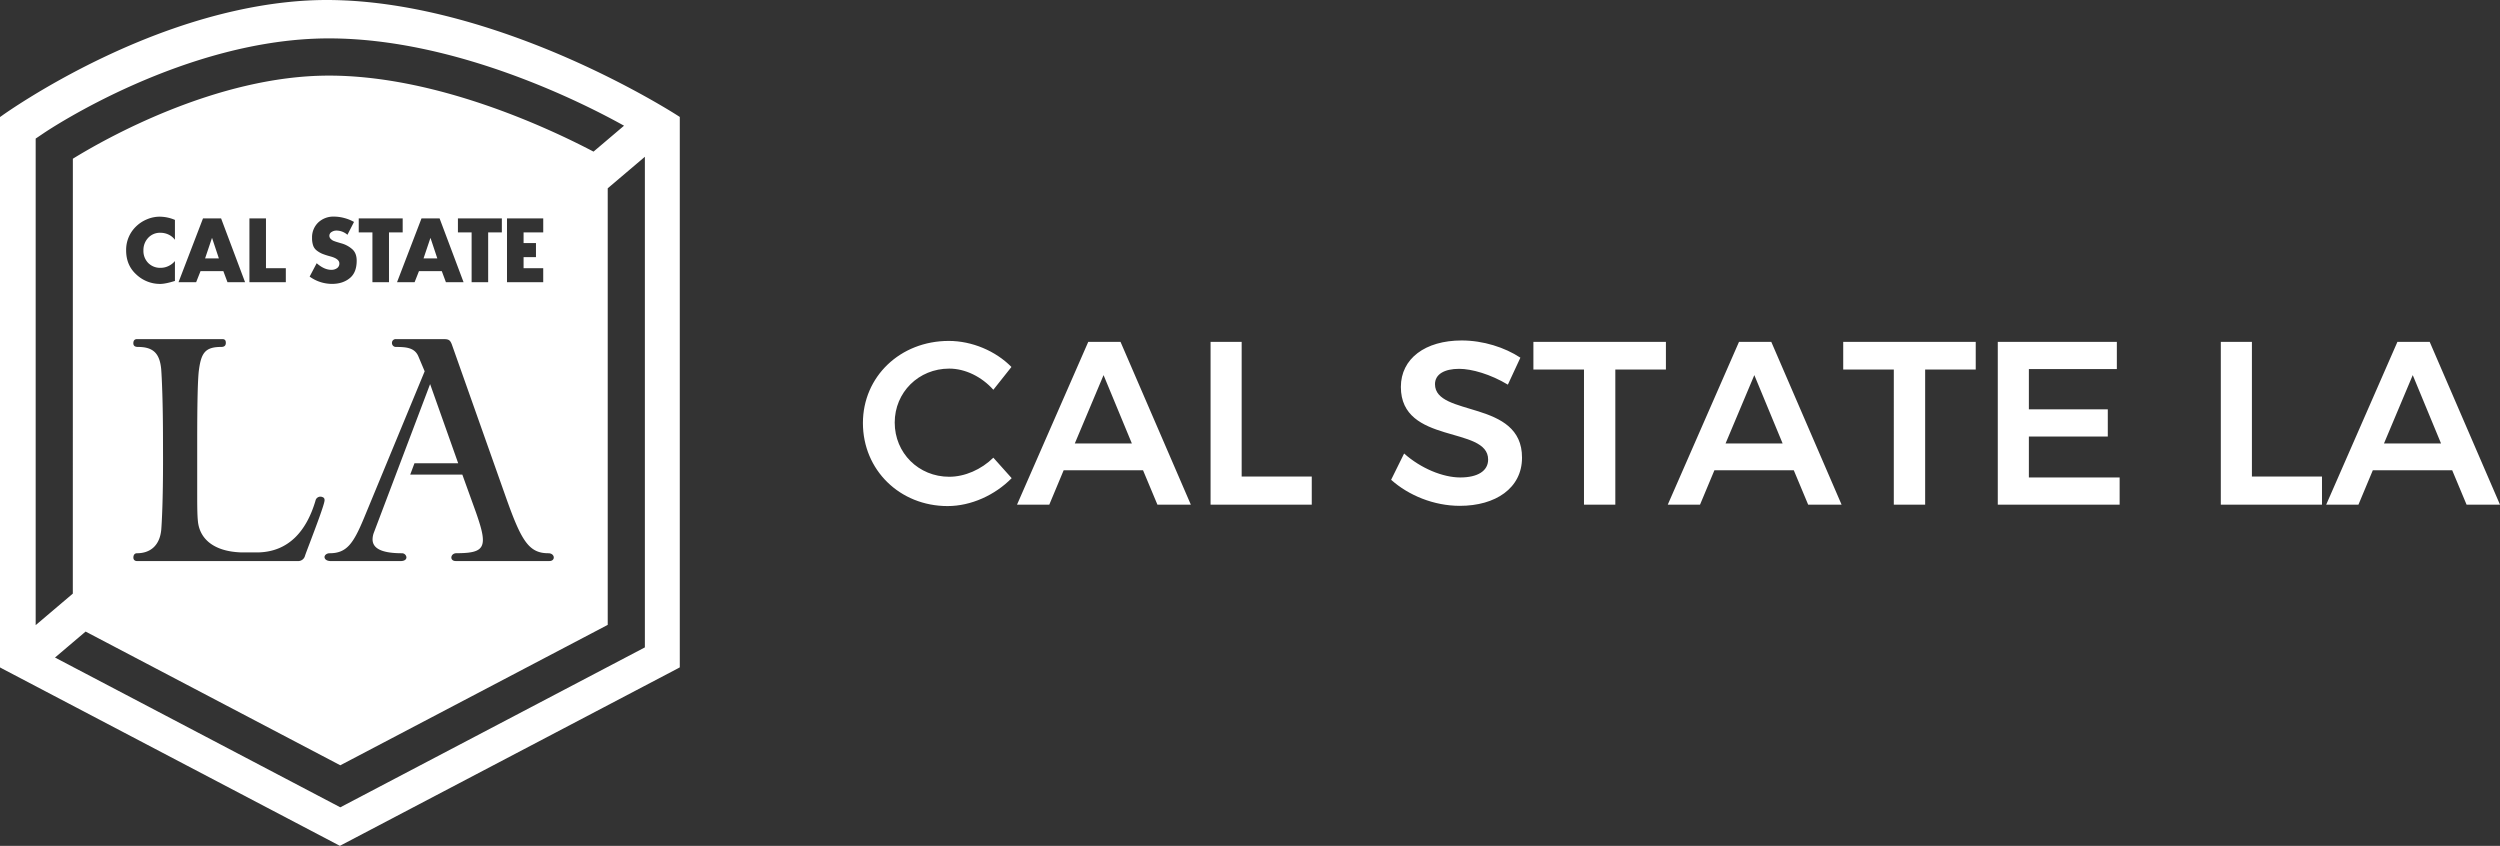
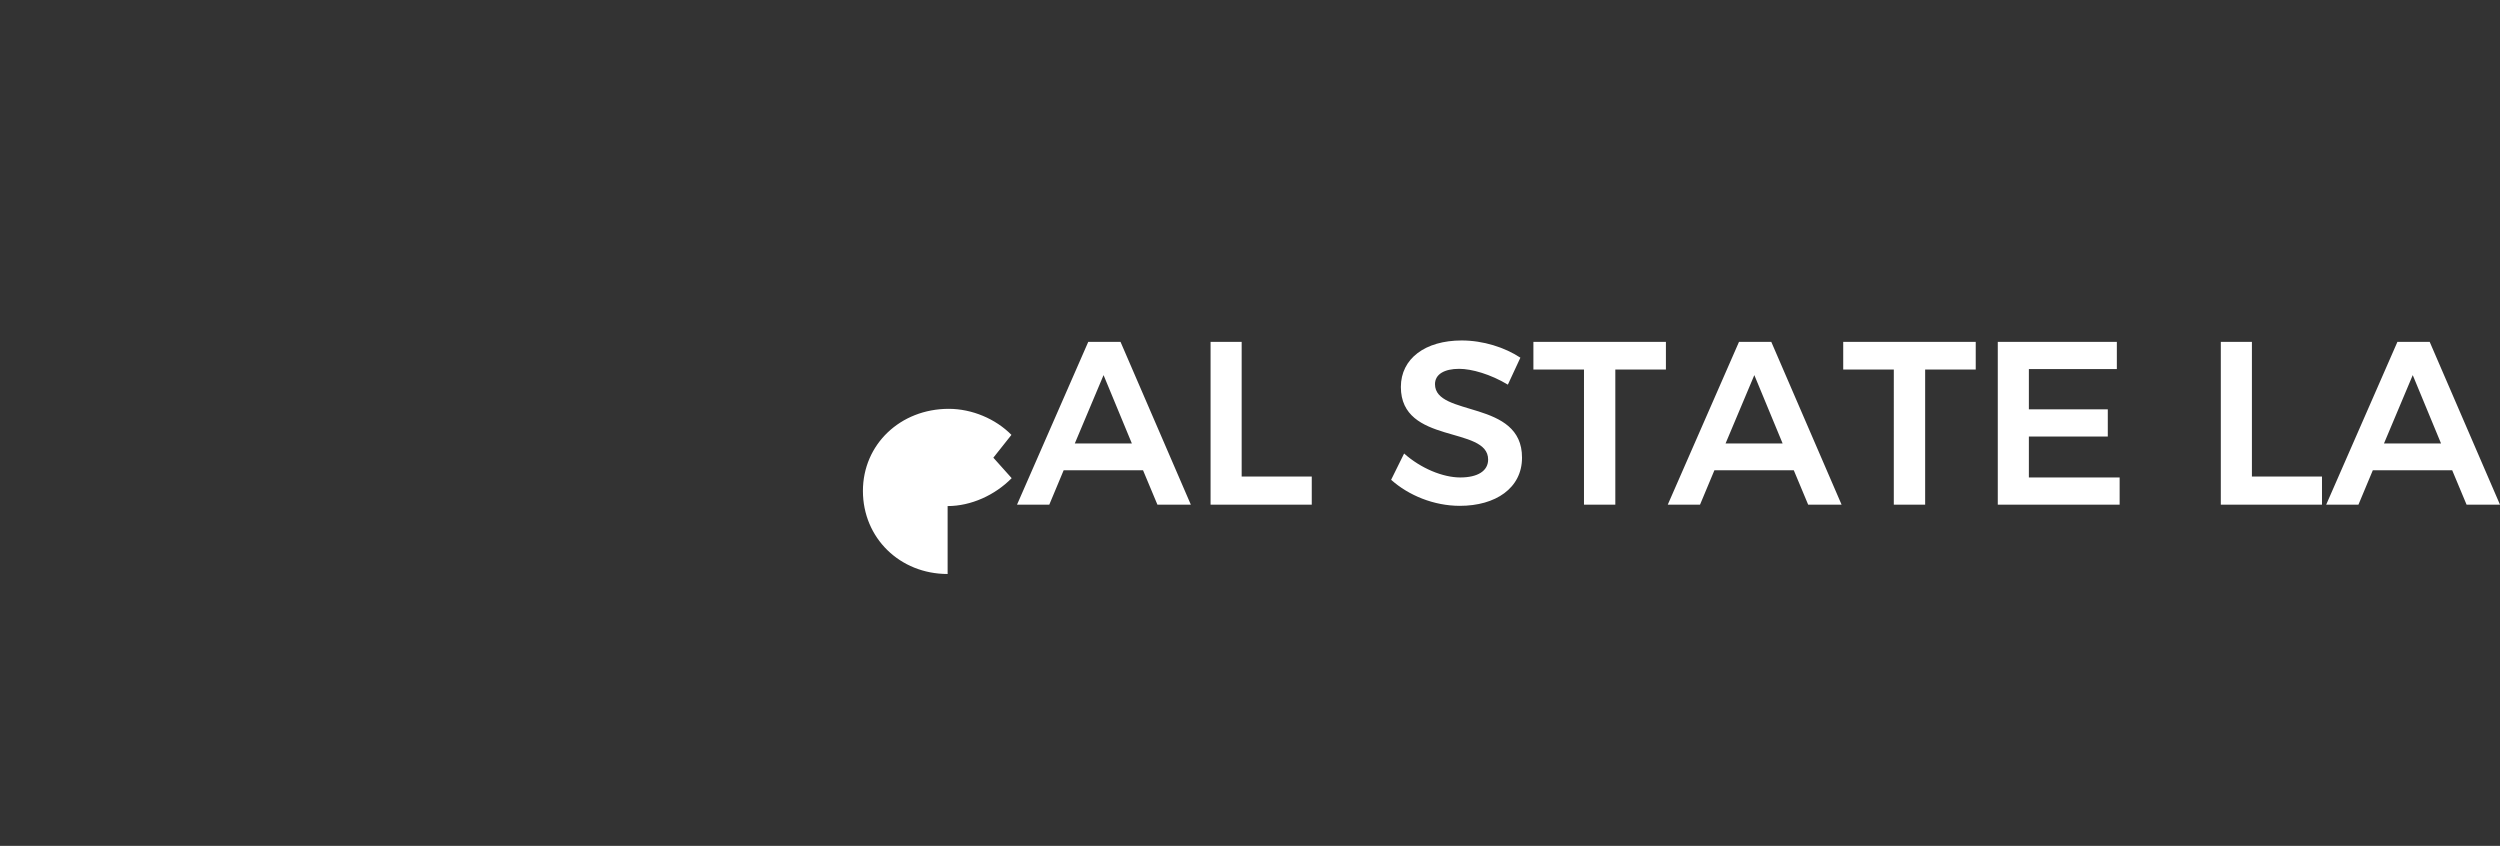
<svg xmlns="http://www.w3.org/2000/svg" width="206.32" height="69.806" viewBox="0 0 206.32 69.806">
  <rect x="0" y="0" width="206.32" height="69.806" fill="#333333" stroke="none" />
  <g fill="#FFF" fill-rule="evenodd">
-     <path d="M8.458 4.773C16.716.827 23.069 0 26.945 0c7.396 0 14.88 2.595 19.857 4.77 5.384 2.352 9.08 4.741 9.117 4.764l.182.117v45.425l-.215.117-27.648 14.515-.188.098-.186-.098L.215 55.197 0 55.08V9.66l.167-.116c.032-.025 3.36-2.416 8.29-4.771zM27.14 6.24c-9.323 0-18.591 5.294-21.127 6.859L6.009 48.99l-3.065 2.602V11.437l.676-.456c.476-.319 11.709-7.812 23.52-7.812 10.554 0 21.131 5.406 24.36 7.206l-2.518 2.138c-3.874-2.03-13.03-6.273-21.842-6.273zm23.014 45.33V15.54l3.066-2.602v40.49L28.084 66.626 4.54 54.265l2.524-2.143 21.02 11.035 22.07-11.587zM14.437 18.148v1.642a1.38 1.38 0 0 0-.526-.43c-.21-.1-.44-.151-.673-.15a1.318 1.318 0 0 0-1.01.42c-.262.282-.402.655-.391 1.04a1.416 1.416 0 0 0 .394 1.032 1.38 1.38 0 0 0 1.029.401c.224 0 .446-.052.647-.15.204-.096.385-.236.53-.409v1.642c-.53.164-.932.245-1.205.245a2.84 2.84 0 0 1-1.98-.776c-.561-.507-.842-1.171-.842-1.992a2.668 2.668 0 0 1 .773-1.928 2.84 2.84 0 0 1 .92-.625 2.71 2.71 0 0 1 1.081-.228c.431.005.857.095 1.253.266zm1.75 5.143.363-.916h1.882l.342.916h1.452l-1.98-5.269h-1.492l-2.022 5.27h1.455zm1.318-3.643.558 1.677h-1.137l.565-1.677h.014zm4.446-1.626v4.11h1.638v1.16h-3.004v-5.27h1.366zm6.722 1.356.544-1.062a3.394 3.394 0 0 0-.803-.323 3.313 3.313 0 0 0-.847-.117 1.814 1.814 0 0 0-1.304.486 1.692 1.692 0 0 0-.509 1.283 1.85 1.85 0 0 0 .091.623.89.89 0 0 0 .306.415c.133.103.28.189.434.256.193.077.39.142.592.196l.167.047c.442.131.662.319.662.553a.454.454 0 0 1-.192.397.795.795 0 0 1-.466.137c-.395 0-.799-.182-1.212-.546l-.582 1.104c.537.39 1.183.6 1.847.602.607 0 1.104-.166 1.492-.497.363-.308.544-.78.544-1.418 0-.396-.11-.705-.342-.926a2.252 2.252 0 0 0-.955-.513l-.35-.105a3.765 3.765 0 0 1-.275-.098.725.725 0 0 1-.217-.154.351.351 0 0 1-.068-.438.366.366 0 0 1 .136-.135.728.728 0 0 1 .402-.117c.334.004.655.128.905.35zm3.43-.196v4.11h-1.367v-4.11h-1.13v-1.16h3.627v1.16h-1.13zm2.474 3.193h1.883l.341.916h1.457l-1.98-5.269h-1.491l-2.021 5.27h1.45l.361-.917zm.956-2.727.558 1.677h-1.136l.564-1.677h.014zm4.755-.466v4.11h-1.366v-4.11h-1.13v-1.16h3.625v1.16h-1.13zm2.92 0h1.625v-1.16h-2.991v5.27h2.99v-1.16H43.21v-.91h1.023v-1.16H43.21v-.88zm2.04 26.476c-1.6 0-2.22-1.03-3.463-4.525l-4.49-12.692c-.145-.383-.265-.454-.694-.454h-3.918a.305.305 0 0 0-.335.31.322.322 0 0 0 .31.336c.837 0 1.554.047 1.864.765l.525 1.245-5.018 12.137c-.859 2.06-1.408 2.878-2.817 2.878-.264 0-.43.168-.43.311 0 .169.166.335.524.335h5.758c.334 0 .478-.143.478-.31a.371.371 0 0 0-.381-.336c-1.863 0-2.414-.502-2.414-1.149.004-.197.043-.392.116-.575l4.633-12.236 2.318 6.535h-3.609l-.35.934h4.3l1.123 3.112c.359 1.03.573 1.75.573 2.275 0 .887-.62 1.101-2.174 1.101-.286 0-.428.193-.428.36 0 .143.116.287.358.287h7.736c.241 0 .359-.144.359-.287.002-.166-.142-.357-.453-.357zm-31.94-15.134c.048.671.144 2.61.144 5.891L13.455 38c0 3.304-.095 5.004-.143 5.674-.12 1.41-.97 1.984-2.001 1.984-.237 0-.303.192-.303.36 0 .143.082.287.315.287h13.274a.581.581 0 0 0 .573-.431c.042-.136.203-.558.407-1.096.482-1.272 1.209-3.19 1.209-3.493 0-.191-.088-.238-.248-.287a.415.415 0 0 0-.502.326c-.755 2.554-2.241 4.164-4.622 4.262H19.83c-2.294-.1-3.349-1.193-3.493-2.535-.064-.588-.063-1.45-.062-2.79V36.366c0-3.232.048-5.172.144-5.843.19-1.412.526-1.891 1.84-1.891.31 0 .378-.169.378-.335 0-.167-.045-.31-.283-.31h-7.048c-.239 0-.302.173-.302.34 0 .167.086.305.374.305 1.248 0 1.814.503 1.93 1.891z" />
-     <path d="M78.205 41.765c1.935 0 3.908-.902 5.287-2.303l-1.513-1.69c-.996.98-2.356 1.574-3.64 1.574-2.528 0-4.5-1.958-4.5-4.472 0-2.496 1.972-4.454 4.5-4.454 1.322 0 2.682.672 3.64 1.747l1.493-1.882c-1.302-1.324-3.256-2.15-5.17-2.15-4.004 0-7.087 2.938-7.087 6.777 0 3.878 3.045 6.853 6.99 6.853zm8.39-.115 1.187-2.841h6.55l1.188 2.841h2.758l-5.804-13.438h-2.662l-5.88 13.438h2.662zm6.818-5.049H88.7l2.375-5.644 2.337 5.644zm14.844 5.049v-2.323h-5.785V28.212h-2.566V41.65h8.35zm12.22.096c2.949 0 5.132-1.459 5.132-3.974.02-4.818-7.182-3.34-7.182-6.066 0-.825.785-1.267 1.992-1.267 1.034 0 2.585.442 4.022 1.305l1.034-2.226c-1.283-.845-3.064-1.42-4.846-1.42-3.007 0-5.018 1.496-5.018 3.838 0 4.78 7.202 3.187 7.202 5.99 0 .94-.862 1.478-2.299 1.478-1.436 0-3.256-.749-4.635-1.977l-1.072 2.169c1.436 1.286 3.524 2.15 5.67 2.15zm12.832-.096V30.497h4.175v-2.285h-10.936v2.285h4.175V41.65h2.586zm6.99 0 1.188-2.841h6.55l1.188 2.841h2.758l-5.803-13.438h-2.663l-5.88 13.438h2.663zm6.82-5.049h-4.713l2.375-5.644 2.337 5.644zm11.76 5.049V30.497h4.174v-2.285h-10.936v2.285h4.175V41.65h2.586zm16.05 0v-2.246h-7.49v-3.379h6.513V33.78h-6.513v-3.32h7.26v-2.247h-9.826V41.65h10.055zm16.7 0v-2.323h-5.783V28.212h-2.567V41.65h8.35zm3.008 0 1.187-2.841h6.55l1.188 2.841h2.758l-5.803-13.438h-2.662l-5.88 13.438h2.662zm6.818-5.049h-4.711l2.375-5.644 2.336 5.644z" fill-rule="nonzero" />
+     <path d="M78.205 41.765c1.935 0 3.908-.902 5.287-2.303l-1.513-1.69l1.493-1.882c-1.302-1.324-3.256-2.15-5.17-2.15-4.004 0-7.087 2.938-7.087 6.777 0 3.878 3.045 6.853 6.99 6.853zm8.39-.115 1.187-2.841h6.55l1.188 2.841h2.758l-5.804-13.438h-2.662l-5.88 13.438h2.662zm6.818-5.049H88.7l2.375-5.644 2.337 5.644zm14.844 5.049v-2.323h-5.785V28.212h-2.566V41.65h8.35zm12.22.096c2.949 0 5.132-1.459 5.132-3.974.02-4.818-7.182-3.34-7.182-6.066 0-.825.785-1.267 1.992-1.267 1.034 0 2.585.442 4.022 1.305l1.034-2.226c-1.283-.845-3.064-1.42-4.846-1.42-3.007 0-5.018 1.496-5.018 3.838 0 4.78 7.202 3.187 7.202 5.99 0 .94-.862 1.478-2.299 1.478-1.436 0-3.256-.749-4.635-1.977l-1.072 2.169c1.436 1.286 3.524 2.15 5.67 2.15zm12.832-.096V30.497h4.175v-2.285h-10.936v2.285h4.175V41.65h2.586zm6.99 0 1.188-2.841h6.55l1.188 2.841h2.758l-5.803-13.438h-2.663l-5.88 13.438h2.663zm6.82-5.049h-4.713l2.375-5.644 2.337 5.644zm11.76 5.049V30.497h4.174v-2.285h-10.936v2.285h4.175V41.65h2.586zm16.05 0v-2.246h-7.49v-3.379h6.513V33.78h-6.513v-3.32h7.26v-2.247h-9.826V41.65h10.055zm16.7 0v-2.323h-5.783V28.212h-2.567V41.65h8.35zm3.008 0 1.187-2.841h6.55l1.188 2.841h2.758l-5.803-13.438h-2.662l-5.88 13.438h2.662zm6.818-5.049h-4.711l2.375-5.644 2.336 5.644z" fill-rule="nonzero" />
  </g>
</svg>